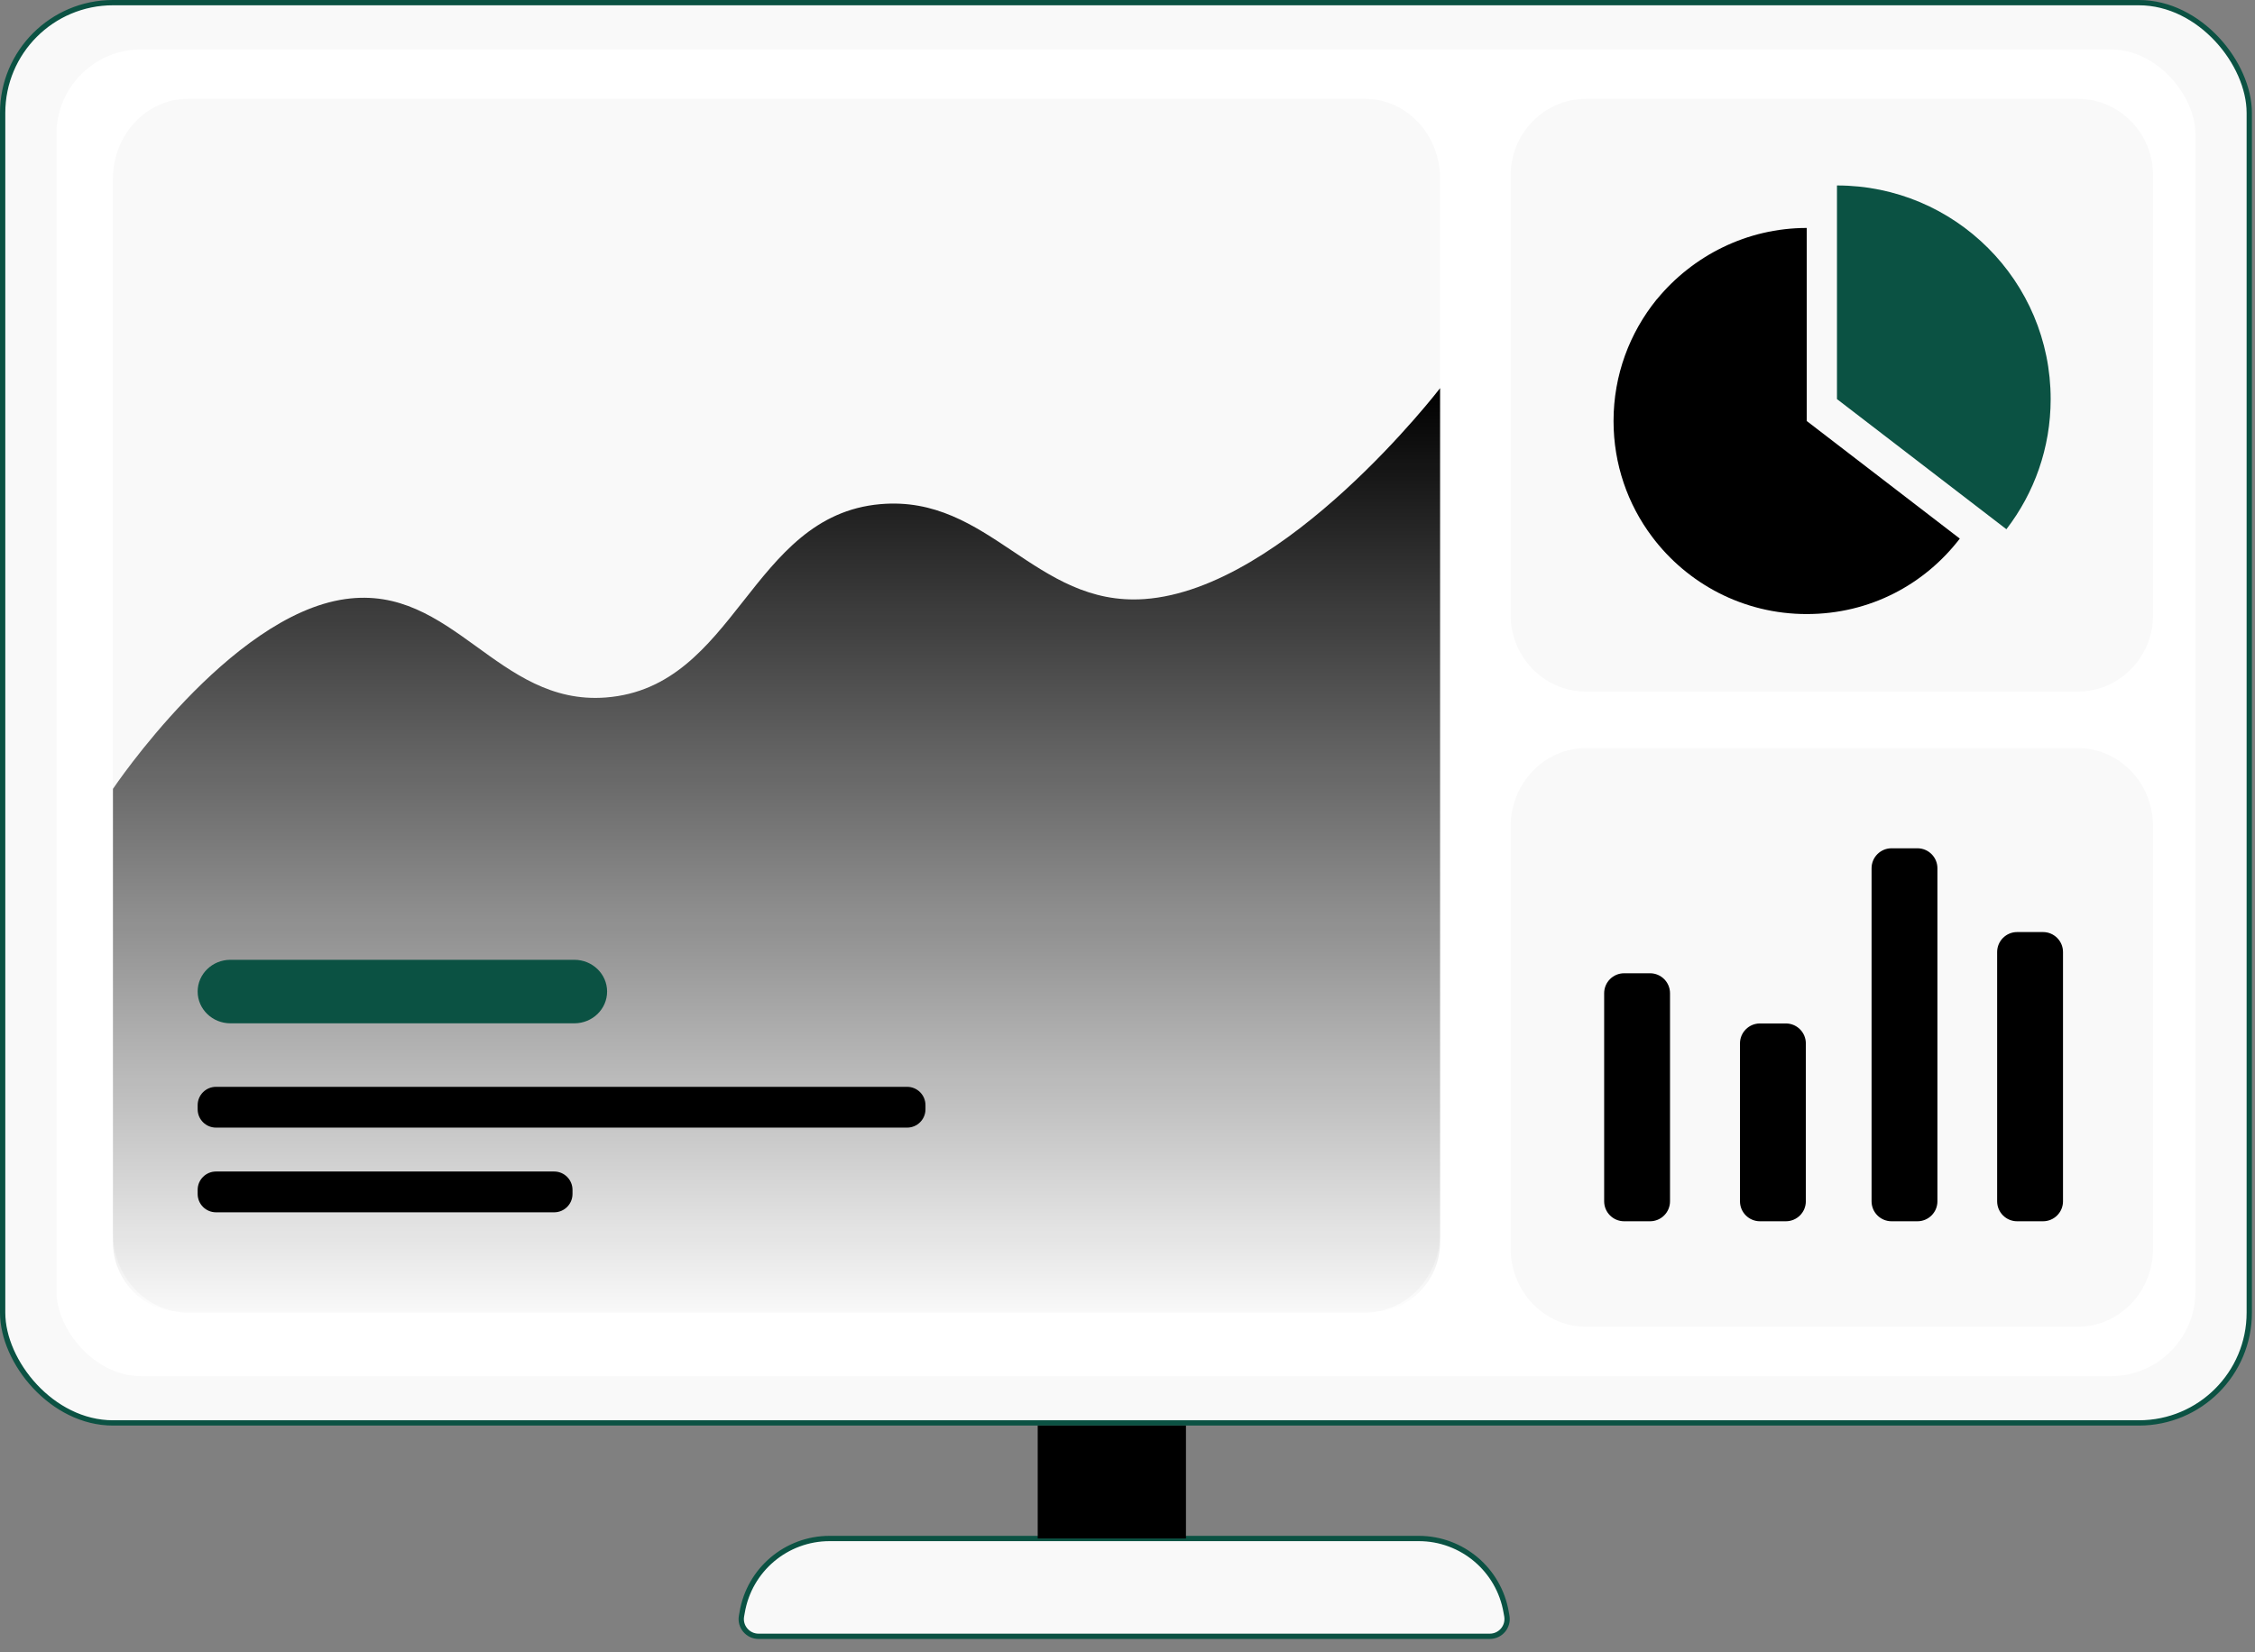
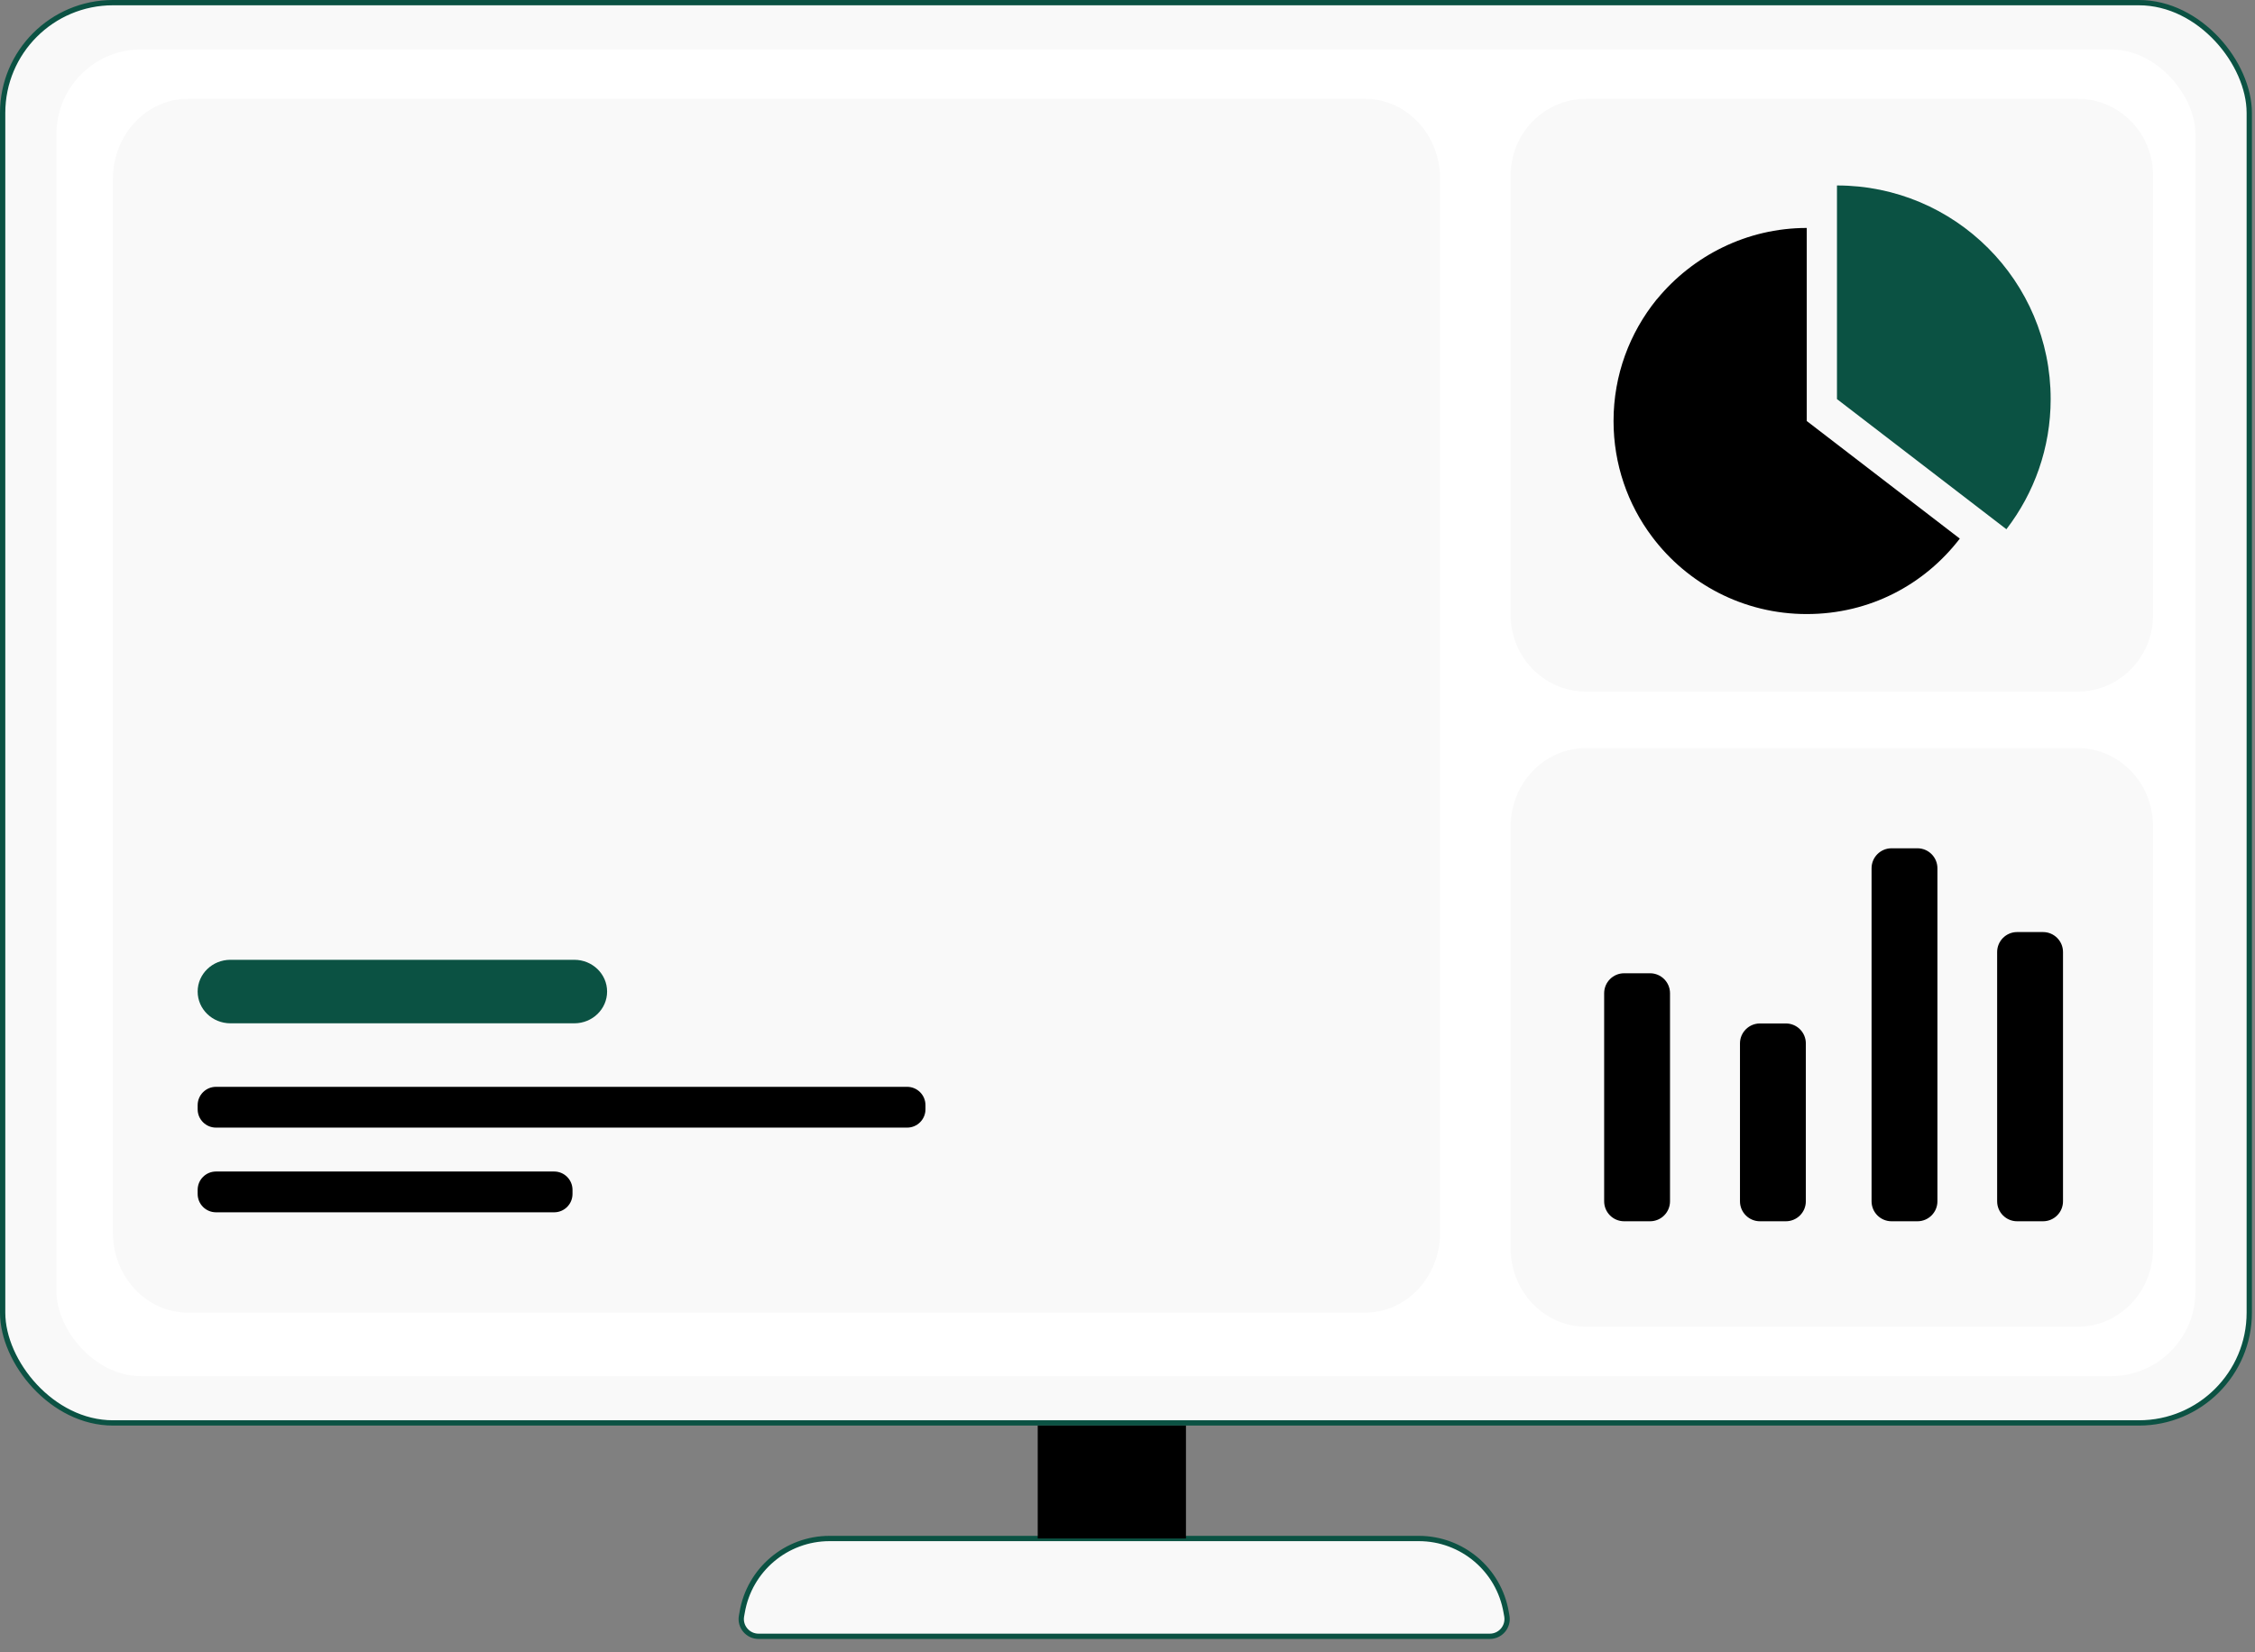
<svg xmlns="http://www.w3.org/2000/svg" fill="none" height="118" style="fill: none" viewBox="0 0 161 118" width="161">
  <rect x="0" y="0" width="161" height="118" fill="#808080" stroke="none" />
  <g id="change1_1">
    <path d="M59.223 109.875L101.298 109.875C104.387 109.875 107.023 112.107 107.537 115.152L107.585 115.419C107.711 116.175 107.131 116.86 106.365 116.86L54.159 116.86C53.393 116.86 52.809 116.17 52.94 115.419L52.988 115.152C53.502 112.107 56.138 109.875 59.228 109.875L59.223 109.875Z" fill="#f9f9f9" stroke="#0b5243" stroke-linecap="round" stroke-linejoin="round" stroke-width="0.378" />
  </g>
  <g id="change1_2">
    <rect fill="#f9f9f9" height="101.432" rx="7.875" stroke="#0b5243" stroke-width="0.378" width="160.402" x="0.189" y="0.189" />
  </g>
  <g id="change2_1">
    <rect fill="#ffffff" height="94.754" rx="6.048" width="152.716" x="4.032" y="3.528" />
  </g>
  <g id="change3_1">
    <path d="M74.09 101.81H84.674V109.874H74.09z" fill="#000000" />
  </g>
  <g id="change1_3">
    <path d="M97.456 7.056H13.426C10.465 7.056 8.064 9.611 8.064 12.762V88.04C8.064 91.192 10.465 93.746 13.426 93.746H97.456C100.418 93.746 102.818 91.192 102.818 88.04V12.762C102.818 9.611 100.418 7.056 97.456 7.056Z" fill="#f9f9f9" />
  </g>
  <g id="change1_4">
    <path d="M148.339 53.425H113.242C110.269 53.425 107.858 55.928 107.858 59.016V89.163C107.858 92.251 110.269 94.754 113.242 94.754H148.339C151.313 94.754 153.723 92.251 153.723 89.163V59.016C153.723 55.928 151.313 53.425 148.339 53.425Z" fill="#f9f9f9" />
  </g>
  <g id="change4_1">
    <path d="M117.808 69.508H115.958C115.17 69.508 114.532 70.147 114.532 70.935V85.793C114.532 86.581 115.17 87.219 115.958 87.219H117.808C118.596 87.219 119.234 86.581 119.234 85.793V70.935C119.234 70.147 118.596 69.508 117.808 69.508Z" fill="#000000" />
  </g>
  <g id="change4_2">
    <path d="M145.866 66.565H144.016C143.229 66.565 142.59 67.204 142.59 67.991V85.793C142.59 86.581 143.229 87.219 144.016 87.219H145.866C146.654 87.219 147.292 86.581 147.292 85.793V67.991C147.292 67.204 146.654 66.565 145.866 66.565Z" fill="#000000" />
  </g>
  <g id="change4_3">
    <path d="M127.505 73.092H125.655C124.868 73.092 124.229 73.73 124.229 74.518V85.793C124.229 86.581 124.868 87.219 125.655 87.219H127.505C128.293 87.219 128.931 86.581 128.931 85.793V74.518C128.931 73.73 128.293 73.092 127.505 73.092Z" fill="#000000" />
  </g>
  <g id="change4_4">
    <path d="M136.9 60.582H135.05C134.262 60.582 133.624 61.221 133.624 62.009V85.793C133.624 86.581 134.262 87.219 135.05 87.219H136.9C137.687 87.219 138.326 86.581 138.326 85.793V62.009C138.326 61.221 137.687 60.582 136.9 60.582Z" fill="#000000" />
  </g>
-   <path d="M8.064 88.706V56.34C8.064 56.34 16.364 43.953 24.652 42.784C32.342 41.698 35.508 50.407 43.251 49.813C52.592 49.096 53.524 36.824 62.855 36.005C70.65 35.322 73.901 43.331 81.706 42.784C91.813 42.075 102.818 27.721 102.818 27.721V88.706C102.818 91.49 100.562 93.746 97.778 93.746H13.104C10.32 93.746 8.064 91.49 8.064 88.706Z" fill="url(#a)" />
  <g id="change1_5">
    <path d="M148.339 7.056H113.242C110.269 7.056 107.858 9.505 107.858 12.526V43.923C107.858 46.944 110.269 49.393 113.242 49.393H148.339C151.313 49.393 153.723 46.944 153.723 43.923V12.526C153.723 9.505 151.313 7.056 148.339 7.056Z" fill="#f9f9f9" />
  </g>
  <g id="change4_5">
    <path d="M128.997 30.074V16.28C124.703 16.28 120.842 18.281 118.312 21.355C118.312 21.355 118.302 21.365 118.297 21.37C118.292 21.38 118.282 21.385 118.277 21.39C116.356 23.764 115.202 26.778 115.202 30.069C115.202 33.164 116.22 36.022 117.944 38.32C120.459 41.682 124.471 43.854 128.992 43.854C133.513 43.854 137.404 41.742 139.924 38.466L128.992 30.064L128.997 30.074Z" fill="#000000" />
  </g>
  <g id="change5_1">
    <path d="M131.154 13.245V28.502L143.251 37.796C145.231 35.22 146.411 32 146.411 28.502C146.411 20.075 139.581 13.245 131.154 13.245Z" fill="#0b5243" />
  </g>
  <g id="change5_2">
    <path d="M41.004 68.546H16.453C15.16 68.546 14.112 69.561 14.112 70.814C14.112 72.066 15.16 73.082 16.453 73.082H41.004C42.297 73.082 43.345 72.066 43.345 70.814C43.345 69.561 42.297 68.546 41.004 68.546Z" fill="#0b5243" />
  </g>
  <g id="change3_2">
    <path d="M64.766 77.618H15.423C14.699 77.618 14.112 78.204 14.112 78.928V79.221C14.112 79.944 14.699 80.531 15.423 80.531H64.766C65.489 80.531 66.076 79.944 66.076 79.221V78.928C66.076 78.204 65.489 77.618 64.766 77.618Z" fill="#000000" />
  </g>
  <g id="change3_3">
    <path d="M39.565 83.666H15.423C14.699 83.666 14.112 84.253 14.112 84.976V85.269C14.112 85.993 14.699 86.579 15.423 86.579H39.565C40.289 86.579 40.875 85.993 40.875 85.269V84.976C40.875 84.253 40.289 83.666 39.565 83.666Z" fill="#000000" />
  </g>
  <defs>
    <linearGradient gradientUnits="userSpaceOnUse" id="a" x1="55.441" x2="55.441" y1="27.721" y2="93.746">
      <stop stop-color="#000000" />
      <stop offset="1" stop-color="#000000" stop-opacity="0" />
    </linearGradient>
  </defs>
</svg>